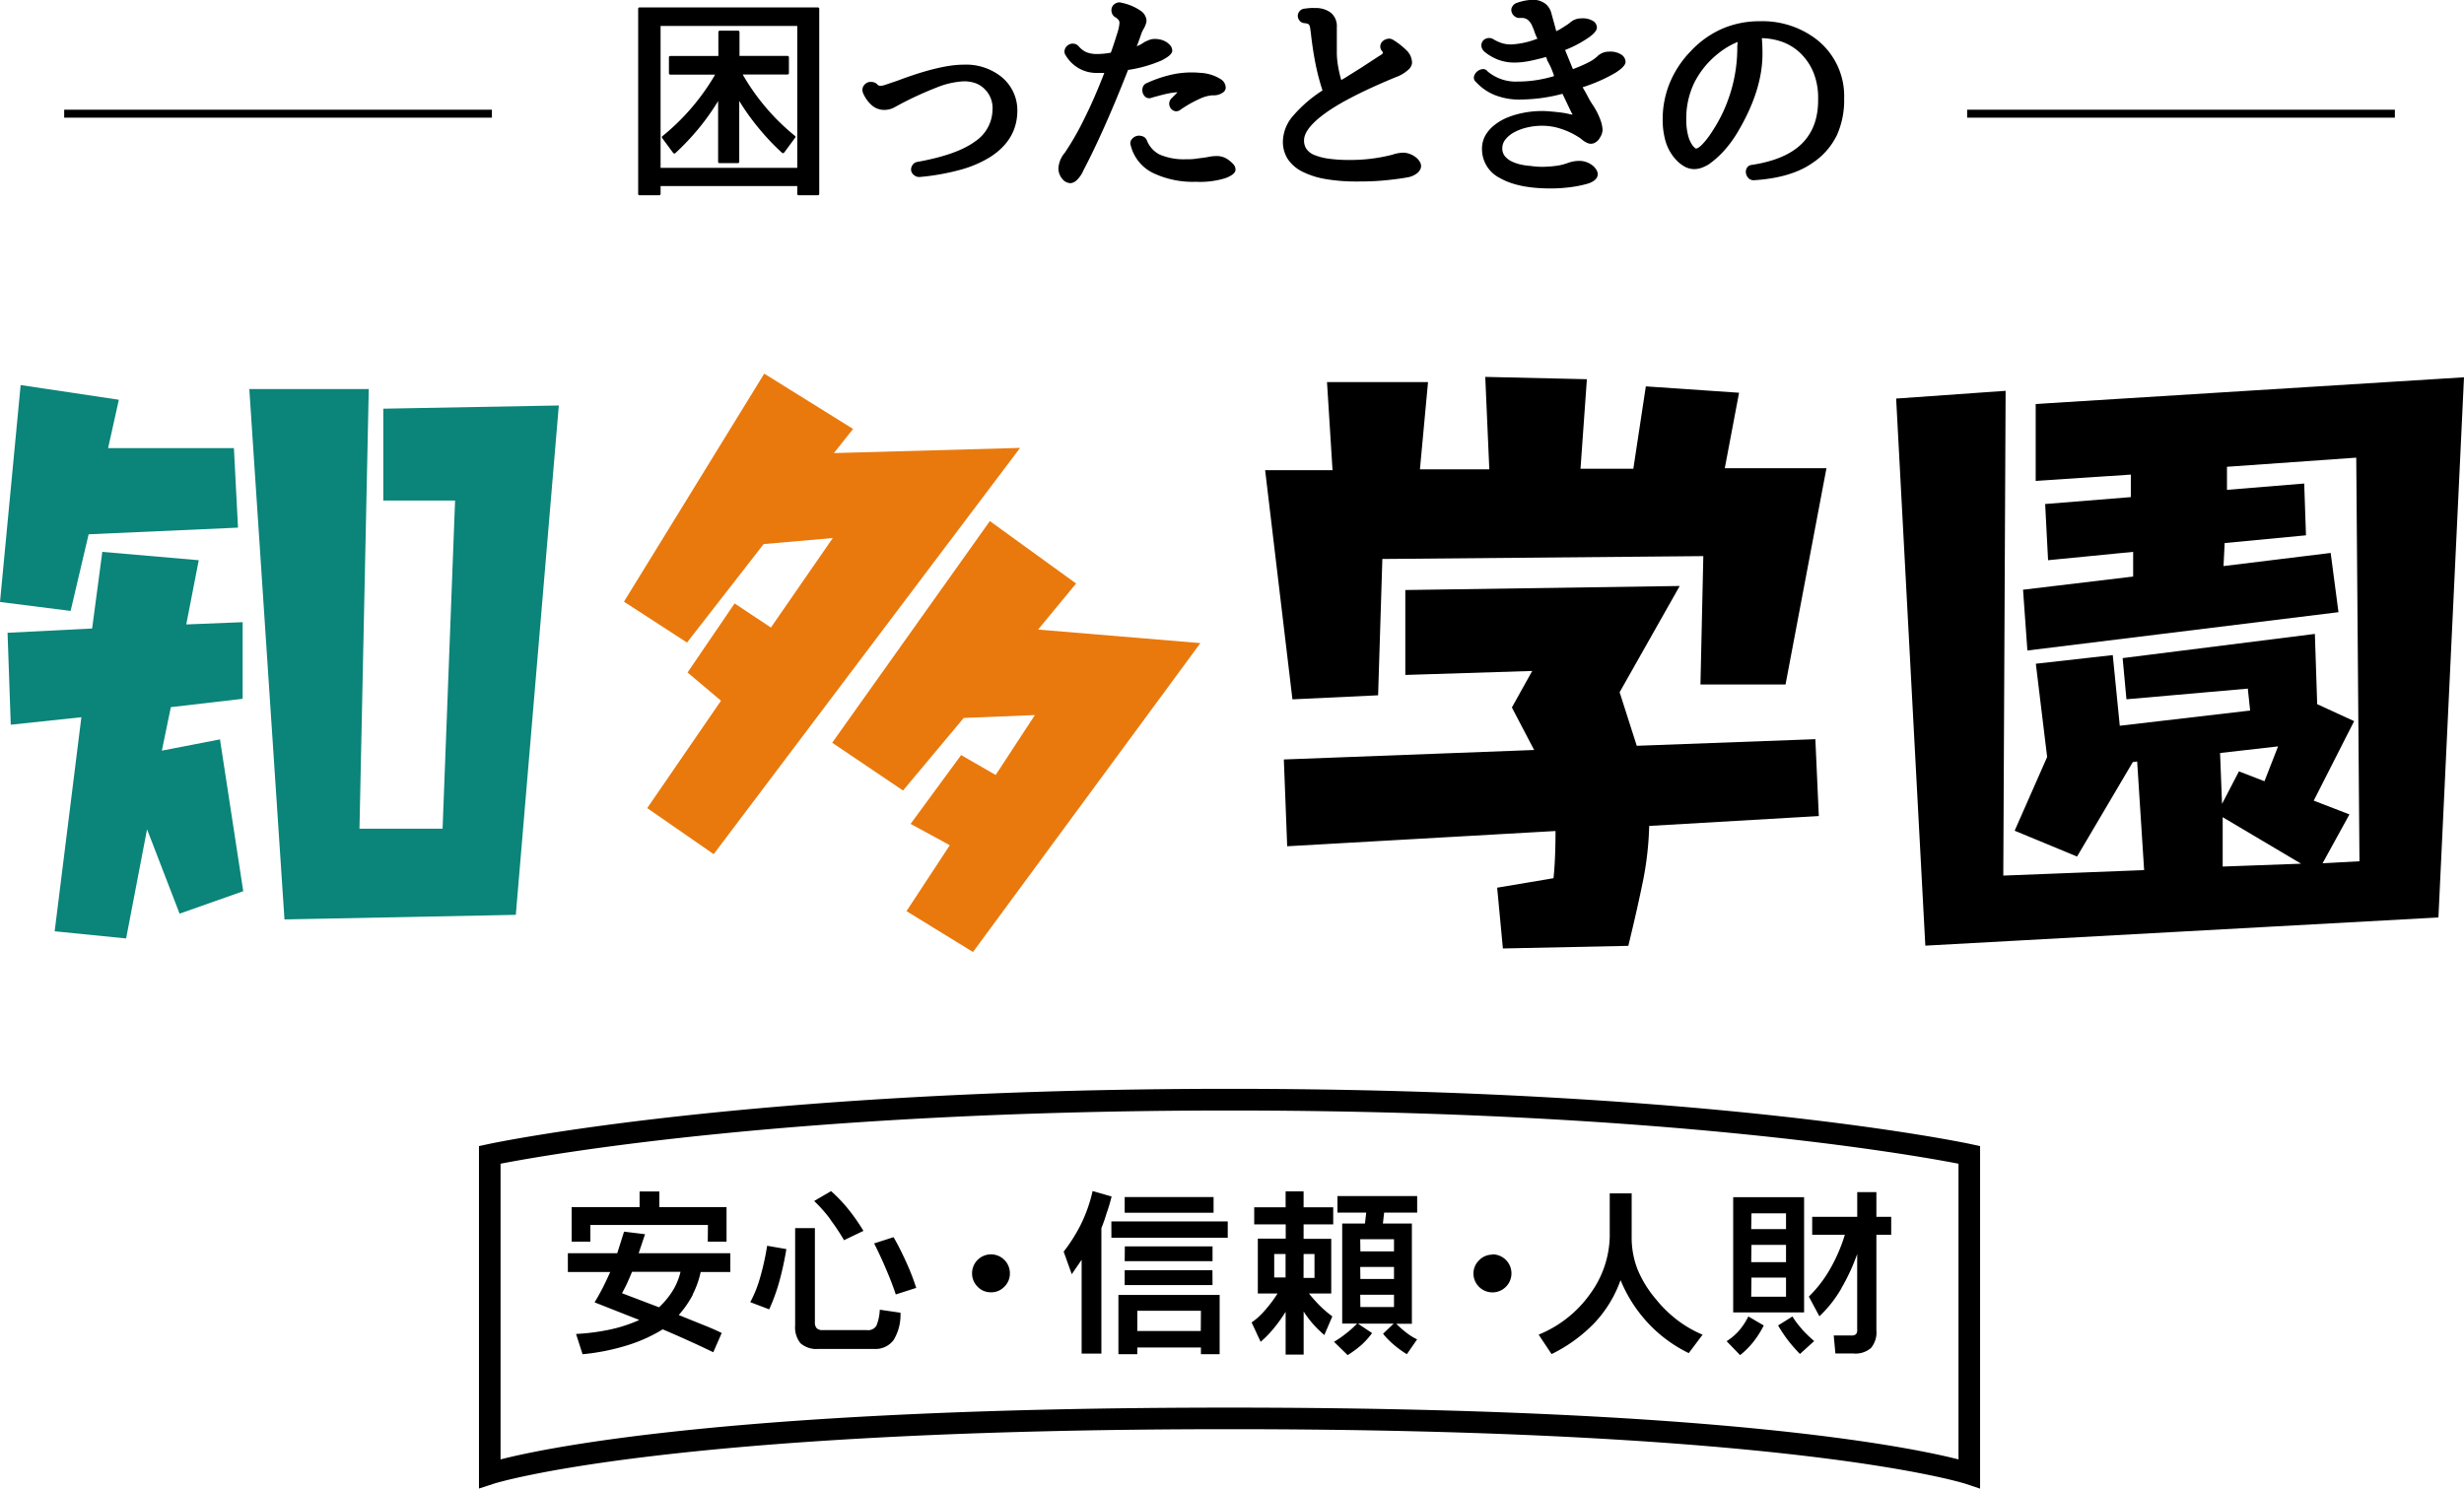
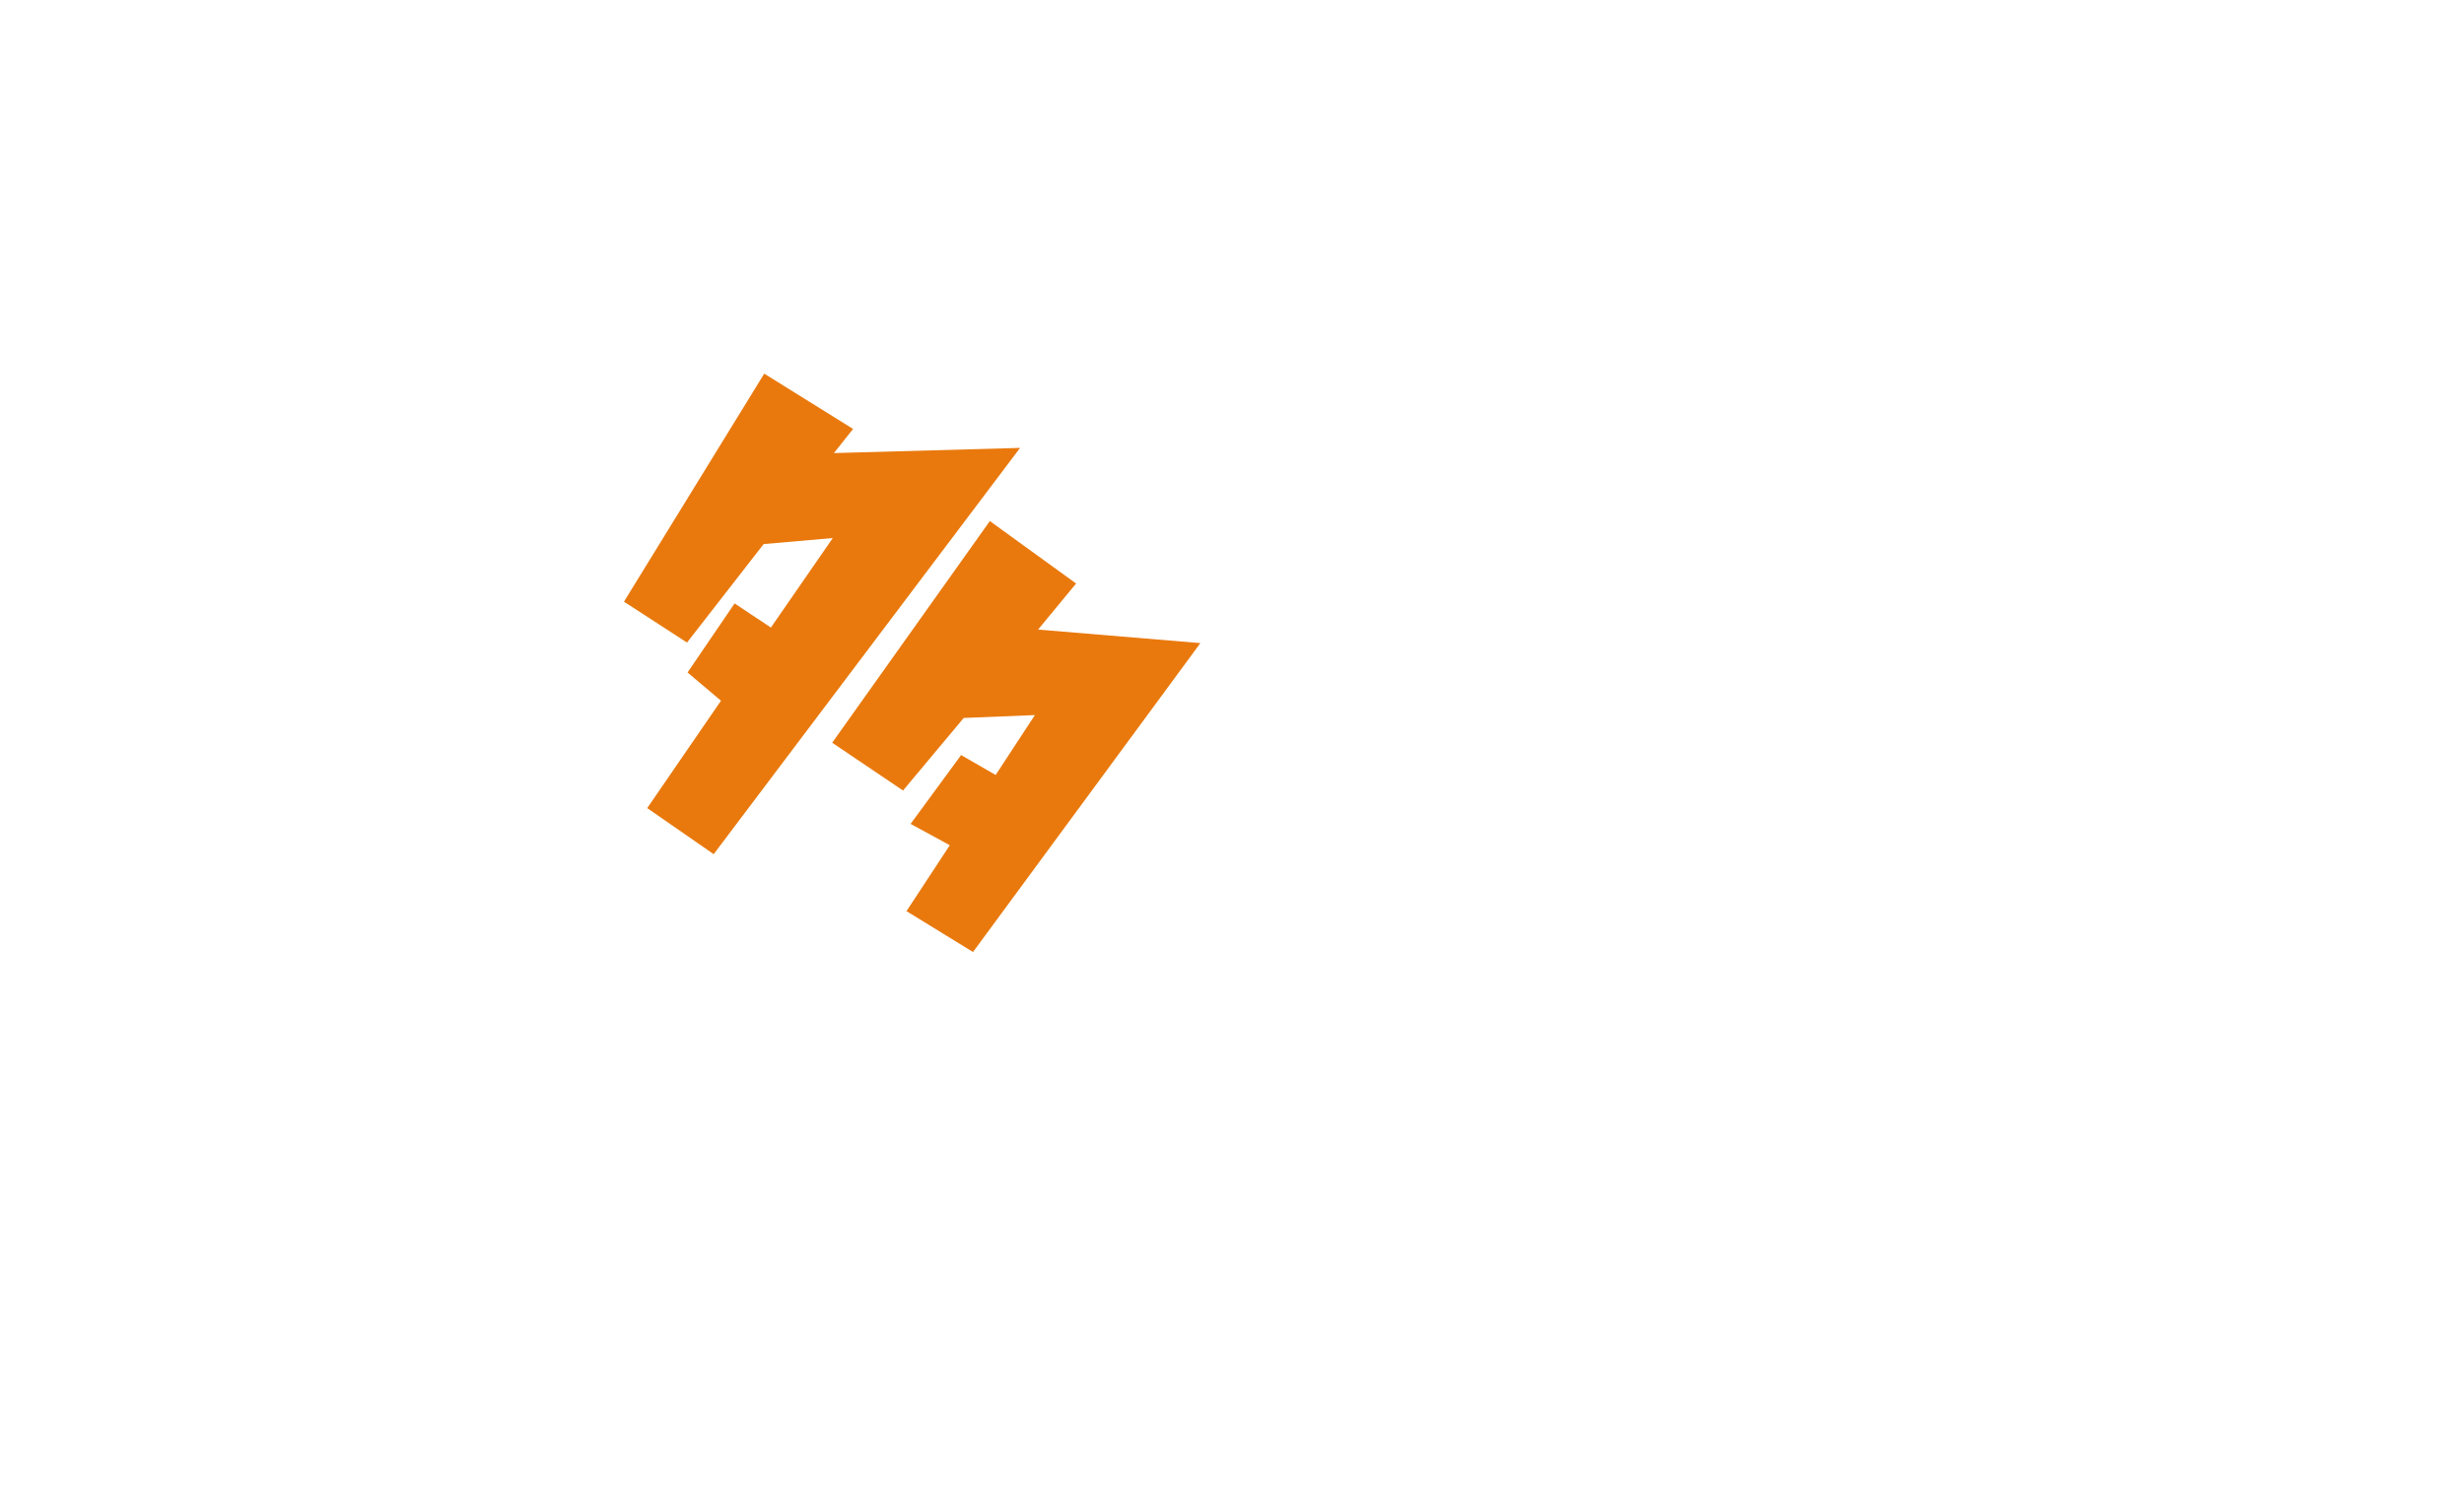
<svg xmlns="http://www.w3.org/2000/svg" viewBox="0 0 499 301.52">
  <defs>
    <style>.cls-1{fill:#e9790d;}.cls-2{fill:#0b8479;}</style>
  </defs>
  <title>アセット 1</title>
  <g id="レイヤー_1-2">
    <g id="レイヤー_1-2-2">
-       <path d="M412.26 97.41v-15.58l86.74-5.41-5.18 109.41-103.91 5.71-5.91-110.81 22.17-1.57-.47 98.19 28.52-1.11-1.41-22-.88.12-11.29 19.13-12.64-5.23 6.58-14.93-2.29-18.89 15.58-1.75 1.42 14.31 26.4-3.08-.47-4.44-24.58 2.16-.77-8.34 38.93-4.9.47 14.23 7.48 3.44-8.18 16.1 7.23 2.79-5.44 9.9 7.47-.41-.65-81.75-26.18 1.85v4.67l15.64-1.28.36 10.49-16.47 1.57-.23 4.66 21.7-2.66 1.58 12-63 7.76-.88-12.31 22.3-2.67v-5l-17.23 1.69-.59-11.38 17.35-1.4v-4.56zm37.34 55.11l.4 10.31 3.42-6.59 5.17 2 2.76-7.06zm.53 13v10l15.88-.58zm-88.53-26.88h-17.23l.58-26-65 .58-.86 27.61-17.35.82-5.53-46.42h13.65l-1.12-17.84h20.46l-1.64 17.67h14.05l-.82-18.72 20.58.47-1.29 18.13h10.7l2.53-16.68 18.88 1.29-2.89 15.28h20.59zm-55.42 4.66l4.12-7.4-25.7.81v-17.2l55.57-.82-12.17 21.52 3.47 10.85 36.17-1.34.7 15.57-34.35 2a65.6 65.6 0 0 1-1.17 10.71c-.75 3.73-1.76 8.26-3.06 13.58l-25.4.53-1.16-12.31 11.41-1.92c.16-1.52.26-3.07.32-4.67s.09-3.22.09-4.89l-54.34 3.09-.68-17.58 50.69-1.92zM398.38 23.83v-1.61h86.62v1.61zm-31.08 9q-4.3 3.17-12.02 3.67a1.45 1.45 0 0 1-1.17-.4 1.86 1.86 0 0 1-.52-1 1.51 1.51 0 0 1 .19-1.1 1.26 1.26 0 0 1 1-.6q6.93-1.06 10.22-4.4t3.2-9a13.67 13.67 0 0 0-.95-5.33 11.53 11.53 0 0 0-2.74-4 10.58 10.58 0 0 0-3.51-2.17 13.38 13.38 0 0 0-4.2-.77c.09 1 .13 2 .13 3.17q0 7.56-5.23 16.2a23.33 23.33 0 0 1-2.61 3.49 18.35 18.35 0 0 1-3.09 2.73 7.6 7.6 0 0 1-1.47.69 4.52 4.52 0 0 1-1.36.24 4.08 4.08 0 0 1-2.1-.56 7 7 0 0 1-1.74-1.43 9.53 9.53 0 0 1-2-3.55 15.7 15.7 0 0 1-.61-4.52 19.36 19.36 0 0 1 1.42-7.36 20.48 20.48 0 0 1 4.24-6.44 19.35 19.35 0 0 1 6.4-4.57 19 19 0 0 1 7.62-1.52 18 18 0 0 1 10.66 3.09 14.53 14.53 0 0 1 6.41 12.53 17.26 17.26 0 0 1-1.47 7.46 14.17 14.17 0 0 1-4.7 5.46zm-15.4-24.33a15.72 15.72 0 0 0-4 2.39 17.65 17.65 0 0 0-4.78 5.87 16.52 16.52 0 0 0-1.62 7.41 12.46 12.46 0 0 0 .37 3.28 5.94 5.94 0 0 0 .94 2.06 5.32 5.32 0 0 0 .47.48.25.25 0 0 0 .19.09c.29 0 .7-.27 1.24-.81a15.53 15.53 0 0 0 1.72-2.16 33.19 33.19 0 0 0 1.81-3 28.8 28.8 0 0 0 1.54-3.4 30.71 30.71 0 0 0 2.05-11.33zm-31.36 9.16v.08c.4.68.76 1.3 1.06 1.89s.56 1 .77 1.34a14.31 14.31 0 0 1 1.63 3.03 7.16 7.16 0 0 1 .55 2.31 3.19 3.19 0 0 1-.55 1.59 2.39 2.39 0 0 1-1.33 1.15 1.71 1.71 0 0 1-.95 0 3.45 3.45 0 0 1-.8-.38 4.83 4.83 0 0 1-.68-.51 3.12 3.12 0 0 0-.56-.39 15 15 0 0 0-3.53-1.67 12.07 12.07 0 0 0-3.77-.63 13.11 13.11 0 0 0-3.24.38 10.62 10.62 0 0 0-2.6 1 5.72 5.72 0 0 0-1.7 1.44 2.81 2.81 0 0 0-.6 1.7 2.47 2.47 0 0 0 .59 1.72 4.39 4.39 0 0 0 1.46 1.06 8.85 8.85 0 0 0 1.89.6 13.35 13.35 0 0 0 1.78.24 15.82 15.82 0 0 0 2.83.17 22.54 22.54 0 0 0 2.84-.26 12.55 12.55 0 0 0 2-.55 6.36 6.36 0 0 1 2.24-.38 4.3 4.3 0 0 1 2.6.89 3.2 3.2 0 0 1 .8.88 1.75 1.75 0 0 1 .3.94 1.15 1.15 0 0 1-.06.37 1.64 1.64 0 0 1-.28.54 2.3 2.3 0 0 1-.66.54 4.61 4.61 0 0 1-1.17.49 23.78 23.78 0 0 1-3.36.67 30.71 30.71 0 0 1-4 .26c-4.41 0-7.84-.7-10.26-2.1a6.52 6.52 0 0 1-3.65-5.84 5.48 5.48 0 0 1 .7-2.83 7.36 7.36 0 0 1 1.89-2.12 10.73 10.73 0 0 1 2.61-1.5 16.66 16.66 0 0 1 3-.89 19.46 19.46 0 0 1 3-.38 17.37 17.37 0 0 1 2.7.07c.7.05 1.38.13 2.05.21s1.25.2 1.74.31a1.18 1.18 0 0 0 .37.09h.24v-.12l-.14-.18-.48-1-1.38-2.89a34.17 34.17 0 0 1-4.92.94c-1.25.14-2.51.21-3.77.23a13.61 13.61 0 0 1-4.9-.87 10.47 10.47 0 0 1-3.9-2.66 1.15 1.15 0 0 1-.44-1.13 1.93 1.93 0 0 1 .61-1 2.16 2.16 0 0 1 1.09-.51 1.12 1.12 0 0 1 1.05.45 8.84 8.84 0 0 0 6.09 2.07 24.94 24.94 0 0 0 3.46-.24 25.84 25.84 0 0 0 3.9-.86v-.09a14.1 14.1 0 0 0-1.31-3 .25.25 0 0 1-.08-.16.16.16 0 0 0 0-.11l-.18-.44v-.09c-1.25.35-2.41.63-3.46.84a15.66 15.66 0 0 1-2.89.3 9.35 9.35 0 0 1-3.36-.57 9.84 9.84 0 0 1-2.83-1.66l-.13-.14a1.62 1.62 0 0 1-.46-1.19 1.51 1.51 0 0 1 .4-.94 1.7 1.7 0 0 1 .95-.46 1.73 1.73 0 0 1 1.21.31 8 8 0 0 0 1.67.74 6.41 6.41 0 0 0 1.87.24 16.84 16.84 0 0 0 5.2-1.15h.09l-.09-.12a10.49 10.49 0 0 1-.59-1.43 5 5 0 0 0-.35-.86 3.14 3.14 0 0 0-1-1.46 2.05 2.05 0 0 0-1.2-.35h-.3a1.49 1.49 0 0 1-1.15-.35 1.61 1.61 0 0 1-.63-1.07 1.26 1.26 0 0 1 .23-.94 1.59 1.59 0 0 1 .95-.71 10.34 10.34 0 0 1 3.12-.6 4.12 4.12 0 0 1 2.46.71 3.46 3.46 0 0 1 1.32 1.94l1 3.66v.05a11.06 11.06 0 0 0 1.72-1 9.25 9.25 0 0 0 1.12-.77 3.34 3.34 0 0 1 2.26-.83 4 4 0 0 1 2.39.55 1.6 1.6 0 0 1 .75 1.3c0 .56-.54 1.24-1.62 2a23.33 23.33 0 0 1-4.78 2.54c-.07 0-.07 0 0 .13l1.54 3.76a29.71 29.71 0 0 0 3.23-1.4 7.65 7.65 0 0 0 1.72-1.19 3.31 3.31 0 0 1 2.36-.95 4.15 4.15 0 0 1 2.54.63 1.8 1.8 0 0 1 .81 1.45c0 .61-.72 1.38-2.16 2.27a32.93 32.93 0 0 1-6.5 2.85zm-35.48 18.26c-1.48.27-3.08.47-4.81.63s-3.56.22-5.47.21a36.4 36.4 0 0 1-6.25-.48 17 17 0 0 1-4.72-1.48 7.77 7.77 0 0 1-3-2.56 6.51 6.51 0 0 1-1-3.69 8.16 8.16 0 0 1 2.09-5.12 27.08 27.08 0 0 1 5.93-5.11 46.24 46.24 0 0 1-1.4-5.32c-.38-1.89-.69-3.92-.94-6.11l-.15-1.15a1.92 1.92 0 0 0-.19-.66.6.6 0 0 0-.38-.28 3 3 0 0 0-.58-.11 1.34 1.34 0 0 1-1-.5 1.62 1.62 0 0 1-.37-.94 1.54 1.54 0 0 1 .33-.94 1.43 1.43 0 0 1 1-.55c.43-.07.83-.1 1.2-.13a7.4 7.4 0 0 1 .94 0 5.06 5.06 0 0 1 3.22.94 3.51 3.51 0 0 1 1.22 2.92v5.47a17.84 17.84 0 0 0 .26 2.49 23.51 23.51 0 0 0 .64 2.76l.68-.39 1.23-.78q.84-.51 2.16-1.35l3.54-2.31a3.88 3.88 0 0 0 .67-.44q.28-.21 0-.57a1.37 1.37 0 0 1-.38-1 1.49 1.49 0 0 1 .4-.94 2 2 0 0 1 1-.55 1.49 1.49 0 0 1 1.13.15 14.77 14.77 0 0 1 2.83 2.21 3.57 3.57 0 0 1 1.07 2.56 2.12 2.12 0 0 1-.77 1.34 7.43 7.43 0 0 1-2.5 1.48q-9.67 4-14.16 7.21t-4.44 5.67a3 3 0 0 0 .48 1.66 3.63 3.63 0 0 0 1.43 1.16 11.94 11.94 0 0 0 2.92.8 29.65 29.65 0 0 0 4.42.28 33.92 33.92 0 0 0 8.62-1.06 7.4 7.4 0 0 1 2.38-.42 4.52 4.52 0 0 1 2.28.86 3.14 3.14 0 0 1 1 1.15 1.54 1.54 0 0 1 .09 1.19 2.27 2.27 0 0 1-.85 1.06 4.3 4.3 0 0 1-1.8.74zm-42.86.9a18.74 18.74 0 0 1-8.77-1.82 8.5 8.5 0 0 1-4.43-5.51 1.28 1.28 0 0 1 .15-1.21 2 2 0 0 1 .94-.71 1.91 1.91 0 0 1 1.16 0 1.4 1.4 0 0 1 1 .84 5.43 5.43 0 0 0 2.63 2.91 12.44 12.44 0 0 0 5.18.94c.71 0 1.41 0 2.12-.11s1.53-.18 2.37-.33a8.17 8.17 0 0 1 2.26-.2 4 4 0 0 1 2.1.86 6.2 6.2 0 0 1 .89.81 1.6 1.6 0 0 1 .41 1.08c0 .62-.66 1.18-2 1.7a17.23 17.23 0 0 1-6.01.75zm3.4-17.52a7.08 7.08 0 0 0-2.6.7 23.38 23.38 0 0 0-3.9 2.2 1.37 1.37 0 0 1-1.13.32 1.54 1.54 0 0 1-.7-2.62l1.13-1.14v-.08a15.5 15.5 0 0 0-2.44.39c-.87.21-1.76.45-2.66.7a1.27 1.27 0 0 1-1.21-.05 1.67 1.67 0 0 1-.66-.89 1.88 1.88 0 0 1 0-1.15 1.32 1.32 0 0 1 .83-.86 25.48 25.48 0 0 1 5.56-1.82 18.76 18.76 0 0 1 5.29-.24 8.46 8.46 0 0 1 4 1.21 2.1 2.1 0 0 1 1.12 1.88 1.3 1.3 0 0 1-.66.95 3.17 3.17 0 0 1-2 .5zm-17.11-5.14s-.06 0-.09.13q-2.43 6.2-4.66 11.2c-1.49 3.34-2.92 6.34-4.32 9a6 6 0 0 1-1.36 2 2.16 2.16 0 0 1-1.2.61 2.2 2.2 0 0 1-1.79-.94 3.34 3.34 0 0 1-.73-2 5.38 5.38 0 0 1 1.3-3.22 56.45 56.45 0 0 0 4-7q2-4 4-9.17h-1.31a7.22 7.22 0 0 1-6.49-3.53 1.31 1.31 0 0 1-.22-1.15 1.62 1.62 0 0 1 .66-.94 1.6 1.6 0 0 1 1.08-.31 1.53 1.53 0 0 1 1.1.55 4.73 4.73 0 0 0 1.54 1.18 5.8 5.8 0 0 0 2.26.37 15.87 15.87 0 0 0 2.66-.26l.09-.13c.58-1.65 1-3 1.28-3.89a8.42 8.42 0 0 0 .42-2 1 1 0 0 0-.21-.65 2.49 2.49 0 0 0-.67-.54 1.54 1.54 0 0 1-.7-1 1.67 1.67 0 0 1 .1-1.08 1.58 1.58 0 0 1 .77-.74 1.47 1.47 0 0 1 1.18-.08 10.4 10.4 0 0 1 3.82 1.61 2.61 2.61 0 0 1 1.19 2 2.62 2.62 0 0 1-.19.82 4.48 4.48 0 0 1-.37.8 5.23 5.23 0 0 0-.48 1c-.17.51-.42 1.19-.74 2.08l-.21.48a5.89 5.89 0 0 0 1.56-.84c.36-.17.72-.33 1.11-.48a3.24 3.24 0 0 1 1.13-.15 5.07 5.07 0 0 1 1.22.18 4.18 4.18 0 0 1 1.09.51 3.52 3.52 0 0 1 .79.75 1.69 1.69 0 0 1 .3.94c0 .59-.74 1.26-2.22 2a27.1 27.1 0 0 1-6.69 1.89zm-34.12 20.26a46.7 46.7 0 0 1-8 1.42 1.6 1.6 0 0 1-1.21-.33 1.58 1.58 0 0 1-.62-.86 1.54 1.54 0 0 1 .2-1.13 1.44 1.44 0 0 1 1.07-.73q8-1.45 11.6-4.1a7.86 7.86 0 0 0 3.59-6.49 5.34 5.34 0 0 0-1.44-4 5.1 5.1 0 0 0-1.94-1.33 7.09 7.09 0 0 0-2.46-.4 16.89 16.89 0 0 0-5.51 1.27 70.16 70.16 0 0 0-8.42 3.95 4.19 4.19 0 0 1-2.1.57 3.76 3.76 0 0 1-2.58-.94 6.84 6.84 0 0 1-1.77-2.48 1.64 1.64 0 0 1-.07-1.05 1.63 1.63 0 0 1 .64-.88 1.53 1.53 0 0 1 1.13-.31 1.73 1.73 0 0 1 1.09.39 1 1 0 0 0 .39.33 1.07 1.07 0 0 0 .39.07 4.56 4.56 0 0 0 1.09-.26l2.35-.8c5.67-2.14 10.14-3.23 13.37-3.23a11.48 11.48 0 0 1 7.55 2.39 8.72 8.72 0 0 1 3.32 6.88c0 4-1.89 7.18-5.67 9.54a23 23 0 0 1-5.99 2.51zm-32.6 5.13a.28.28 0 0 1-.31-.23v-1.63h-27.68v1.55a.29.29 0 0 1-.23.31h-4a.27.27 0 0 1-.31-.23v-37.5a.29.29 0 0 1 .23-.32h36.13a.28.28 0 0 1 .31.32v37.42a.28.28 0 0 1-.31.31zm-.31-34.3h-27.68v28.75h27.68zm-16.63 9.86h-9.05a.28.28 0 0 1-.31-.31v-3.15a.27.27 0 0 1 .31-.31h9.7v-4.8a.29.29 0 0 1 .23-.32h3.74a.28.28 0 0 1 .31.23v4.88h9.7a.28.28 0 0 1 .31.25.06.06 0 0 1 0 .06v3.14a.28.28 0 0 1-.25.31h-9.11a44.49 44.49 0 0 0 10.59 12.44c.14.09.16.22 0 .4l-2.17 2.95c-.18.18-.34.19-.48.05a48.17 48.17 0 0 1-4.72-5 46 46 0 0 1-3.92-5.49v12.3c0 .21-.1.3-.31.3h-3.65c-.21 0-.32-.09-.32-.3v-12.27a47.09 47.09 0 0 1-3.92 5.53 51.55 51.55 0 0 1-4.72 5c-.14.14-.31.13-.48-.05l-2.18-2.95c-.12-.18-.1-.31 0-.4a45.48 45.48 0 0 0 10.7-12.49zm-131.83 7.11h86.62v1.61h-86.62zM398.14 300.57c-.34-.14-35-11.09-149.14-11.09s-148.8 10.95-149.14 11.09l-2.86.93v-69.36l1.72-.37c.51-.12 52.4-11.23 150.28-11.23s149.77 11.11 150.28 11.23l1.72.37v69.38zm-1.51-64.86c-9.69-1.88-60.14-10.78-147.63-10.78s-137.95 8.9-147.63 10.78v59.89c10.22-2.61 49.4-10.49 147.63-10.49s137.41 7.89 147.63 10.49zm-137.9 26.29h-4v-11.12h5.65v-2.88h-6.38v-3.47h6.36v-3.23h3.64v3.23h6v3.47h-6v2.92h5.6v11.08h-4.51a29.46 29.46 0 0 0 2.23 2.5 22.13 22.13 0 0 0 2.5 2.13l-1.62 3.78a23.05 23.05 0 0 1-2.29-2.24 21 21 0 0 1-1.9-2.52v8.72h-3.65v-8.67a29.6 29.6 0 0 1-2.36 3.3 20.87 20.87 0 0 1-2.7 2.78l-1.83-3.92a13.47 13.47 0 0 0 2.6-2.34 27.59 27.59 0 0 0 2.66-3.52zm5.26-3.16h2.22v-4.84h-2.21zm-3.64-4.84h-2.3v4.75h2.3zm14.47 14.09h-3v-20.27h4.61l.25-2.2h-5.82v-3.36h16.14v3.36h-6.69l-.25 2.2h5.87v20.31h-3.16a21.2 21.2 0 0 0 2 1.77 12.16 12.16 0 0 0 2.22 1.39l-2.08 3a20.15 20.15 0 0 1-2.61-1.89 16.2 16.2 0 0 1-2.21-2.25l2.15-2.05h-7.24l2.87 1.91a15.37 15.37 0 0 1-2.23 2.47 22.62 22.62 0 0 1-2.72 2l-2.76-2.7a20.2 20.2 0 0 0 2.43-1.68 20.7 20.7 0 0 0 2.24-2zm.68-3.36h6.81v-2.48h-6.84zm0-5.68h6.81v-2.43h-6.84zm0-5.59h6.81v-2.46h-6.84zm26.72.61a3.85 3.85 0 1 1-2.71 6.56 3.79 3.79 0 0 1-1.11-2.63 3.72 3.72 0 0 1 1.12-2.71 3.67 3.67 0 0 1 2.67-1.16zm23.78-3.68v-8.68h4.44v8.69a17.75 17.75 0 0 0 1.18 6.69 22.58 22.58 0 0 0 3.75 6.08 25.05 25.05 0 0 0 4.43 4.3 23.34 23.34 0 0 0 5 2.87l-2.8 3.73a28 28 0 0 1-8.24-6.08 28.79 28.79 0 0 1-5.57-8.7 24.81 24.81 0 0 1-5.28 8.67 31.08 31.08 0 0 1-8.69 6.31l-2.62-3.94a23.73 23.73 0 0 0 10.62-8.52 20.33 20.33 0 0 0 3.78-11.44zm28.11 16.28l3.08 1.8a19.19 19.19 0 0 1-2.08 3.29 16.6 16.6 0 0 1-2.71 2.72l-2.73-2.82a12.19 12.19 0 0 0 2.39-2 13.72 13.72 0 0 0 2-3zm10.83 2.59a29 29 0 0 0 2.46 2.37l-2.88 2.62a33.81 33.81 0 0 1-2.43-2.78 31 31 0 0 1-2-3l2.91-1.82a16.14 16.14 0 0 0 2 2.63zm8-8.35a25.06 25.06 0 0 1-4.48 5.71l-2.14-4a25.12 25.12 0 0 0 4.14-5.31 33.27 33.27 0 0 0 3.15-7.21h-6.61v-3.64h9.12v-5h3.88v5h3v3.64h-3v19.35a4.91 4.91 0 0 1-1.1 3.59 4.82 4.82 0 0 1-3.56 1.11h-3.64l-.34-3.65h3.49a1.47 1.47 0 0 0 1-.24 1.33 1.33 0 0 0 .26-1v-15.26a40.19 40.19 0 0 1-3.19 6.91zm-21.94-18.42h14.36v23.34h-14.36zm3.65 20.16h7.05v-3.88h-7zm0-7h7.05v-3.5h-7zm0-6.69h7.05v-3.2h-7zm-129.58-1.56h23.57v3.31h-23.56zm2.7-4.94h18v3.18h-18zm-4.72 6.29v25.42h-4v-19l-2 2.92-1.64-4.57a33.36 33.36 0 0 0 3.31-5.17 29.88 29.88 0 0 0 2.55-7.11l3.85 1.11c-.29 1.16-.61 2.28-1 3.33a30.77 30.77 0 0 1-1.07 3.07zm-22.35 13a3.61 3.61 0 0 1-2.72-1.13 3.76 3.76 0 0 1-1.12-2.72 3.83 3.83 0 0 1 7.66 0 3.71 3.71 0 0 1-1.12 2.72 3.66 3.66 0 0 1-2.7 1.14zm-21.28-4.75q-1.09-2.56-2.39-5.15l3.93-1.26c1 1.71 1.82 3.42 2.59 5.11a47.19 47.19 0 0 1 2 5.16l-4.14 1.33q-.87-2.62-2-5.19zm-1.25 8.28l4.19.61a9.82 9.82 0 0 1-1.4 5.55 4.58 4.58 0 0 1-4 1.78h-11.18a4.89 4.89 0 0 1-3.65-1.13 5.06 5.06 0 0 1-1.1-3.61v-19.73h4v19.07a1.72 1.72 0 0 0 .37 1.22 1.68 1.68 0 0 0 1.22.37h8.91a2 2 0 0 0 1.94-.85 9.56 9.56 0 0 0 .7-3.25zm-10-18.3a29.08 29.08 0 0 0-3.29-3.72l3.43-2a30.62 30.62 0 0 1 3.55 3.74 39.88 39.88 0 0 1 3 4.31l-3.93 1.89a42.22 42.22 0 0 0-2.79-4.2zm-12.36 18.24l-3.87-1.47a23.92 23.92 0 0 0 1.91-4.69 52.83 52.83 0 0 0 1.51-6.73l3.89.67a62.67 62.67 0 0 1-1.48 6.76 39 39 0 0 1-2 5.46zm-15.49-3a21.06 21.06 0 0 1-2.86 4.14l5.63 2.27c1.47.6 2.5 1.08 3.07 1.37l-1.71 3.9q-2.58-1.26-5.13-2.4c-1.69-.77-3.4-1.52-5.11-2.24a31.2 31.2 0 0 1-7.14 3.22 44.65 44.65 0 0 1-9.09 1.82l-1.32-4.11a42.94 42.94 0 0 0 7.05-.93 29.23 29.23 0 0 0 5.76-1.9l-9.06-3.57c.61-1 1.17-2 1.68-3s1-2.07 1.49-3.15h-8.58v-3.8h10l1.38-4.37 4.25.52-1.29 3.85h18.56v3.8h-6a18.69 18.69 0 0 1-1.64 4.6zm-12.32-4.62c-.28.71-.61 1.44-.93 2.17s-.72 1.46-1.1 2.17l7.49 2.85a16.63 16.63 0 0 0 2.78-3.36 13.09 13.09 0 0 0 1.58-3.83zm15.37-9.48h-23.81v3.38h-3.79v-7h13.76v-3.17h4v3.17h13.61v7h-3.8zm84.43 4.33h17.76v3h-17.79zm17.76 7.84h-17.79v-3h17.77zm1.44 14h-3.79v-1.36h-12.89v1.36h-3.82v-12h20.5zm-3.79-8.79h-12.89v4.09h12.86z" />
-     </g>
+       </g>
    <path class="cls-1" d="M197.05 192.83l-13.47-8.28 8.77-13.35-7.94-4.32 10.23-13.94 7 4.03 7.94-12.13-14.41.58-12.29 14.7-14.35-9.68 31.93-44.9 17.47 12.65-7.7 9.33 32.87 2.74-46.05 62.57zM144.53 173.01l-13.46-9.33 14.94-21.75-6.77-5.72 9.53-13.99 7.35 4.89 12.53-18.13-14 1.22-15.52 19.95-12.77-8.28 28.41-46.19 17.99 11.2-3.88 4.89 37.7-1.05-62.05 82.29z" />
-     <path class="cls-2" d="M57.61 186.23l-7.12-107.43h24.19l-1.88 89.05h16.83l2.53-66.46h-14.54v-18.61l35.55-.65-8.71 103.17-46.85.93zM49.26 180.51l-12.89 4.55-6.59-17.09-4.24 22.11-14.47-1.45 5.41-43.36-14.3 1.52-.65-18.62 17.13-.87 2.06-15.52 19.53 1.69-2.53 13.01 11.42-.46v15.52l-14.54 1.69-1.82 8.81 11.77-2.28 4.71 30.75zM14.3 123.74l-14.3-1.81 4.18-43.94 19.89 2.98-2.18 9.8h25.48l.83 16.1-30.25 1.35-3.65 15.52z" />
  </g>
</svg>